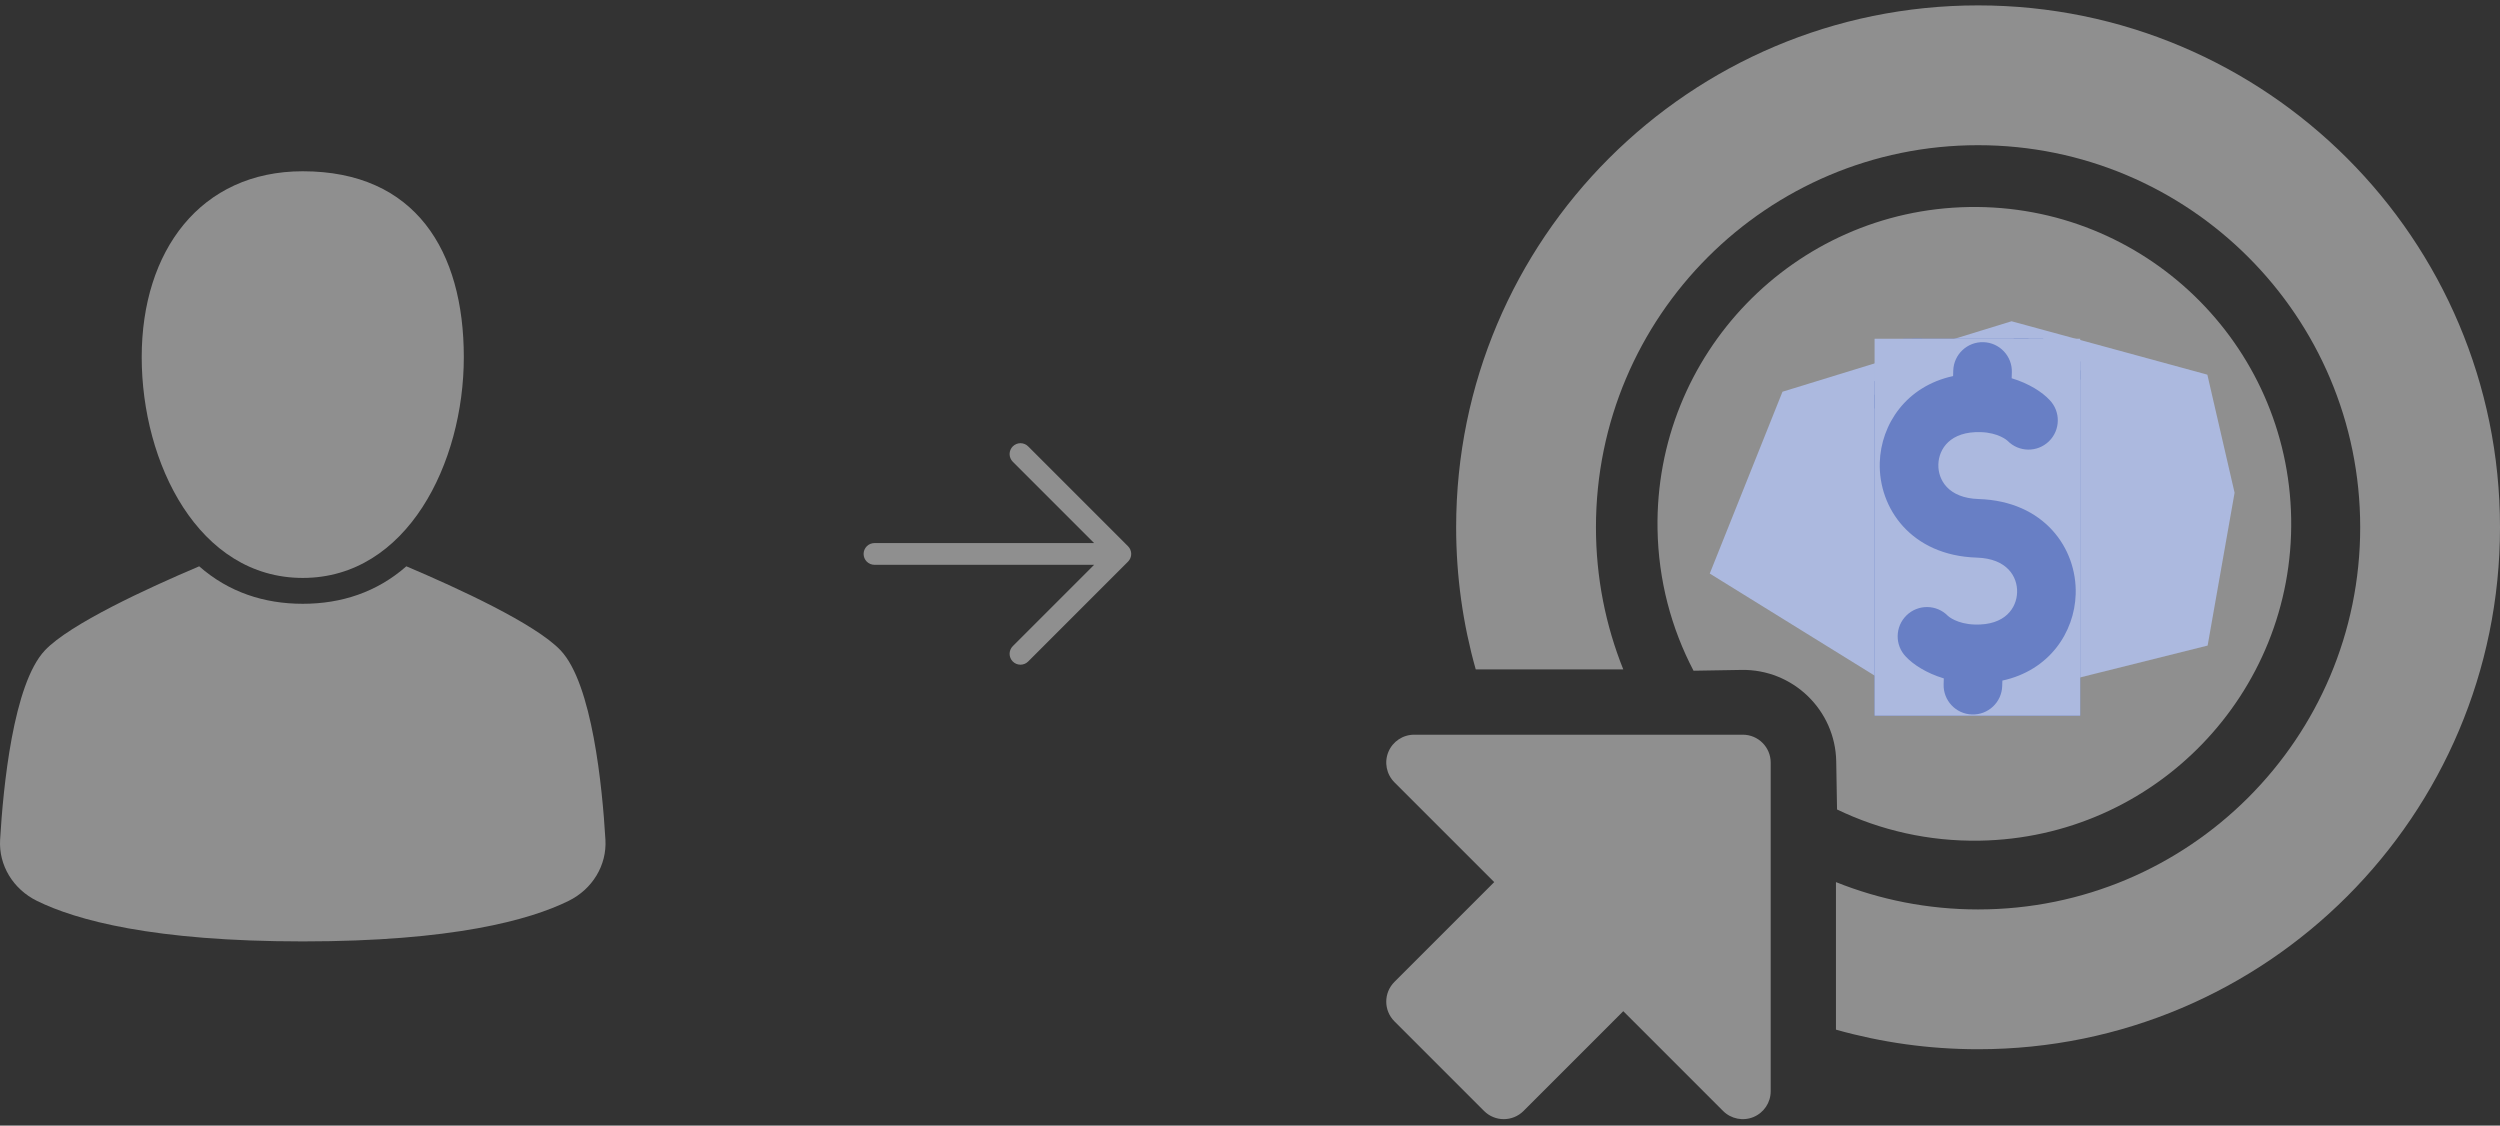
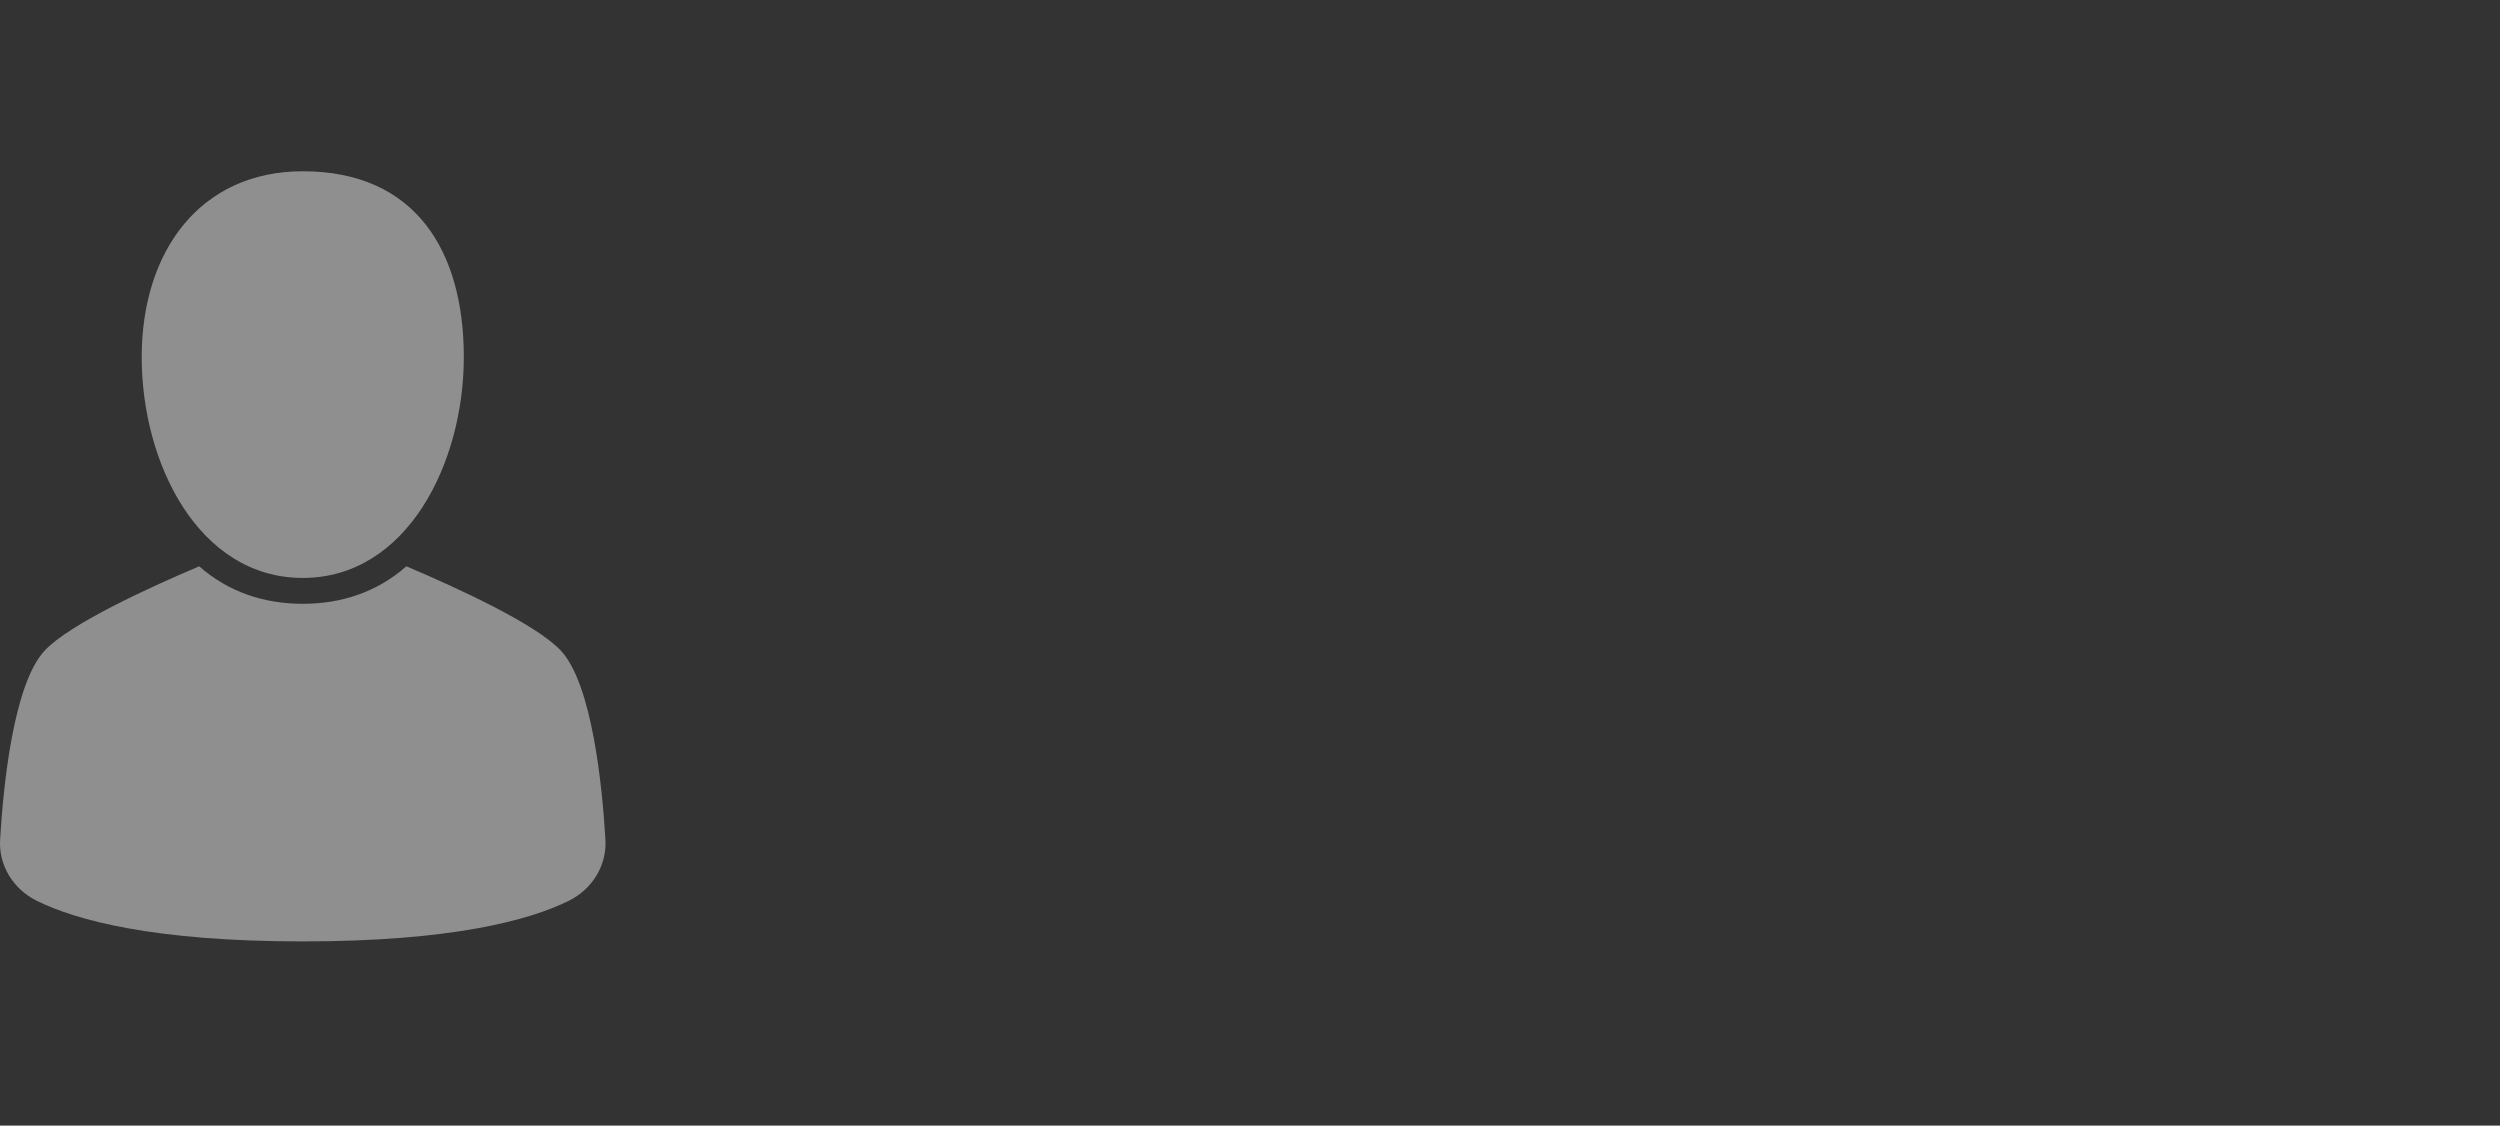
<svg xmlns="http://www.w3.org/2000/svg" width="211" height="95" viewBox="0 0 211 95" fill="none">
  <rect x="0" y="0" width="211" height="95" fill="#333333" stroke="none" />
  <g clip-path="url(#clip0_546_4239)">
    <path d="M95.206 47.401L86.776 55.832C86.604 56.004 86.371 56.1 86.127 56.1C85.884 56.1 85.651 56.004 85.479 55.832C85.307 55.66 85.21 55.426 85.21 55.183C85.21 54.94 85.307 54.707 85.479 54.535L92.344 47.67L73.806 47.67C73.563 47.67 73.329 47.574 73.157 47.402C72.985 47.23 72.888 46.996 72.888 46.753C72.888 46.51 72.985 46.276 73.157 46.104C73.329 45.932 73.563 45.835 73.806 45.835L92.344 45.836L85.479 38.971C85.307 38.799 85.21 38.566 85.21 38.322C85.21 38.079 85.307 37.846 85.479 37.674C85.651 37.502 85.884 37.405 86.127 37.405C86.371 37.405 86.604 37.502 86.776 37.674L95.206 46.104C95.378 46.276 95.475 46.51 95.475 46.753C95.475 46.996 95.378 47.229 95.206 47.401Z" fill="white" fill-opacity="0.45" />
  </g>
  <path d="M47.986 76.037C44.697 77.655 38.197 79.455 25.553 79.455C12.909 79.455 6.41 77.655 3.123 76.037C1.103 75.045 -0.117 73.027 0.009 70.876C0.27 66.441 1.116 57.725 3.788 54.893C5.888 52.669 12.435 49.653 16.812 47.796C19.301 49.985 22.299 50.96 25.553 50.96C28.807 50.96 31.806 49.985 34.295 47.796C38.672 49.652 45.218 52.669 47.318 54.893C49.99 57.725 50.837 66.441 51.098 70.876C51.224 73.027 50.004 75.045 47.986 76.037Z" fill="white" fill-opacity="0.45" />
  <path d="M39.146 30.142C39.146 39.104 34.34 48.777 25.553 48.777C16.766 48.777 11.96 39.104 11.96 30.142C11.96 21.181 16.912 14.455 25.553 14.455C35.068 14.455 39.146 21.181 39.146 30.142Z" fill="white" fill-opacity="0.45" />
  <g clip-path="url(#clip1_546_4239)">
    <path d="M199.201 44.505C199.201 26.693 184.762 12.254 166.95 12.254C149.138 12.254 134.698 26.693 134.698 44.505C134.698 48.745 135.518 52.792 137.005 56.5H124.553C123.476 52.687 122.899 48.663 122.899 44.505C122.9 20.177 142.621 0.455 166.95 0.455C191.278 0.455 211 20.177 211 44.505C211 68.834 191.278 88.555 166.95 88.555C162.792 88.555 158.768 87.979 154.955 86.902V74.45C158.663 75.937 162.711 76.757 166.95 76.757C184.762 76.757 199.201 62.317 199.201 44.505Z" fill="white" fill-opacity="0.45" />
    <path d="M155.046 68.319C158.684 70.071 162.775 71.025 167.087 70.952C181.855 70.702 193.625 58.528 193.375 43.76C193.125 28.992 180.951 17.223 166.183 17.473C151.415 17.722 139.646 29.896 139.896 44.664C139.969 48.977 141.06 53.033 142.934 56.609L146.984 56.541C151.319 56.468 154.905 59.934 154.978 64.269L155.046 68.319ZM152.455 47.206L151.935 47.215C150.415 47.241 149.161 46.029 149.135 44.508C149.11 42.987 150.322 41.734 151.842 41.708L152.397 41.699C152.81 40.035 153.568 38.763 154.258 38.049C155.297 36.938 157.04 36.88 158.15 37.919C159.261 38.958 159.318 40.7 158.279 41.811C158.25 41.846 157.563 42.686 157.591 44.365C157.64 47.231 159.351 48.219 160.802 48.194C162.253 48.17 163.93 47.124 163.882 44.259C163.777 38.094 168.076 34.795 172.375 34.723C175.98 34.662 179.66 36.869 180.816 41.218L181.335 41.209C182.856 41.184 184.11 42.396 184.135 43.916C184.161 45.437 182.949 46.691 181.428 46.716L180.874 46.726C180.46 48.389 179.703 49.662 179.013 50.376C177.974 51.486 176.231 51.544 175.12 50.505C174.01 49.466 173.953 47.724 174.992 46.614C175.021 46.578 175.708 45.738 175.679 44.059C175.631 41.194 173.92 40.205 172.469 40.23C171.018 40.254 169.341 41.3 169.389 44.166C169.493 50.33 165.195 53.629 160.896 53.702C157.29 53.763 153.611 51.555 152.455 47.206Z" fill="white" fill-opacity="0.45" />
-     <path d="M145.2 48.113L160.385 57.513H171.231L185.693 53.898L187.862 41.606L185.693 32.206L169.785 27.867L150.985 33.652L145.2 48.113Z" fill="#ACB9DF" stroke="#ACB9DF" stroke-width="1.446" />
    <path d="M117.69 82.872L126.112 74.45L117.69 66.028C117.017 65.355 116.815 64.342 117.179 63.462C117.544 62.582 118.402 62.009 119.354 62.009H147.093C148.393 62.009 149.447 63.063 149.447 64.363V92.102C149.447 93.054 148.874 93.912 147.994 94.277C147.114 94.641 146.102 94.439 145.428 93.766L137.006 85.344L128.584 93.766C127.665 94.686 126.174 94.686 125.255 93.766L117.69 86.201C116.77 85.282 116.77 83.791 117.69 82.872Z" fill="white" fill-opacity="0.45" />
    <g clip-path="url(#clip2_546_4239)">
-       <path d="M177.676 32.567L164.284 24.359L156.116 36.453L152.571 46.09L155.398 59.82L163.088 63.305L172.175 63.584L180.713 60.598L181.132 46.967L177.676 32.567Z" fill="#687FC5" stroke="#687FC5" stroke-width="1.299" />
      <path d="M145.79 33.164C144.063 36.352 143.032 39.981 142.913 43.853C142.506 57.112 152.924 68.191 166.183 68.598C179.442 69.006 190.521 58.587 190.928 45.329C191.335 32.07 180.917 20.991 167.658 20.584C163.787 20.465 160.101 21.27 156.813 22.799L156.701 26.435C156.581 30.326 153.318 33.395 149.426 33.276L145.79 33.164ZM164.841 31.741L164.855 31.275C164.897 29.91 166.038 28.837 167.404 28.879C168.769 28.921 169.842 30.062 169.8 31.427L169.784 31.925C171.259 32.367 172.368 33.101 172.979 33.751C173.931 34.73 173.909 36.296 172.929 37.248C171.949 38.2 170.384 38.177 169.432 37.197C169.402 37.169 168.677 36.517 167.17 36.471C164.597 36.392 163.638 37.885 163.598 39.188C163.558 40.49 164.424 42.04 166.997 42.119C172.531 42.289 175.307 46.285 175.188 50.146C175.089 53.383 172.951 56.589 169 57.441L168.986 57.907C168.944 59.272 167.803 60.345 166.438 60.303C165.073 60.261 164 59.12 164.042 57.755L164.057 57.257C162.583 56.815 161.473 56.081 160.862 55.431C159.91 54.452 159.933 52.886 160.913 51.934C161.892 50.982 163.458 51.005 164.409 51.985C164.439 52.013 165.164 52.665 166.671 52.711C169.244 52.79 170.204 51.297 170.244 49.994C170.284 48.692 169.418 47.142 166.845 47.063C161.31 46.893 158.535 42.897 158.653 39.036C158.753 35.799 160.89 32.593 164.841 31.741Z" fill="#ACB9DF" />
    </g>
  </g>
  <defs>
    <clipPath id="clip0_546_4239">
-       <path d="M77.12 33.061C81.02 29.161 87.343 29.161 91.243 33.061L97.873 39.691C101.773 43.591 101.773 49.914 97.873 53.814L91.243 60.444C87.343 64.344 81.02 64.344 77.12 60.444L70.49 53.814C66.591 49.914 66.591 43.591 70.49 39.691L77.12 33.061Z" fill="white" />
-     </clipPath>
+       </clipPath>
    <clipPath id="clip1_546_4239">
-       <rect width="94" height="94" fill="white" transform="translate(117 0.455)" />
-     </clipPath>
+       </clipPath>
    <clipPath id="clip2_546_4239">
      <rect width="17.354" height="31.815" fill="white" transform="translate(158.215 28.59)" />
    </clipPath>
  </defs>
</svg>